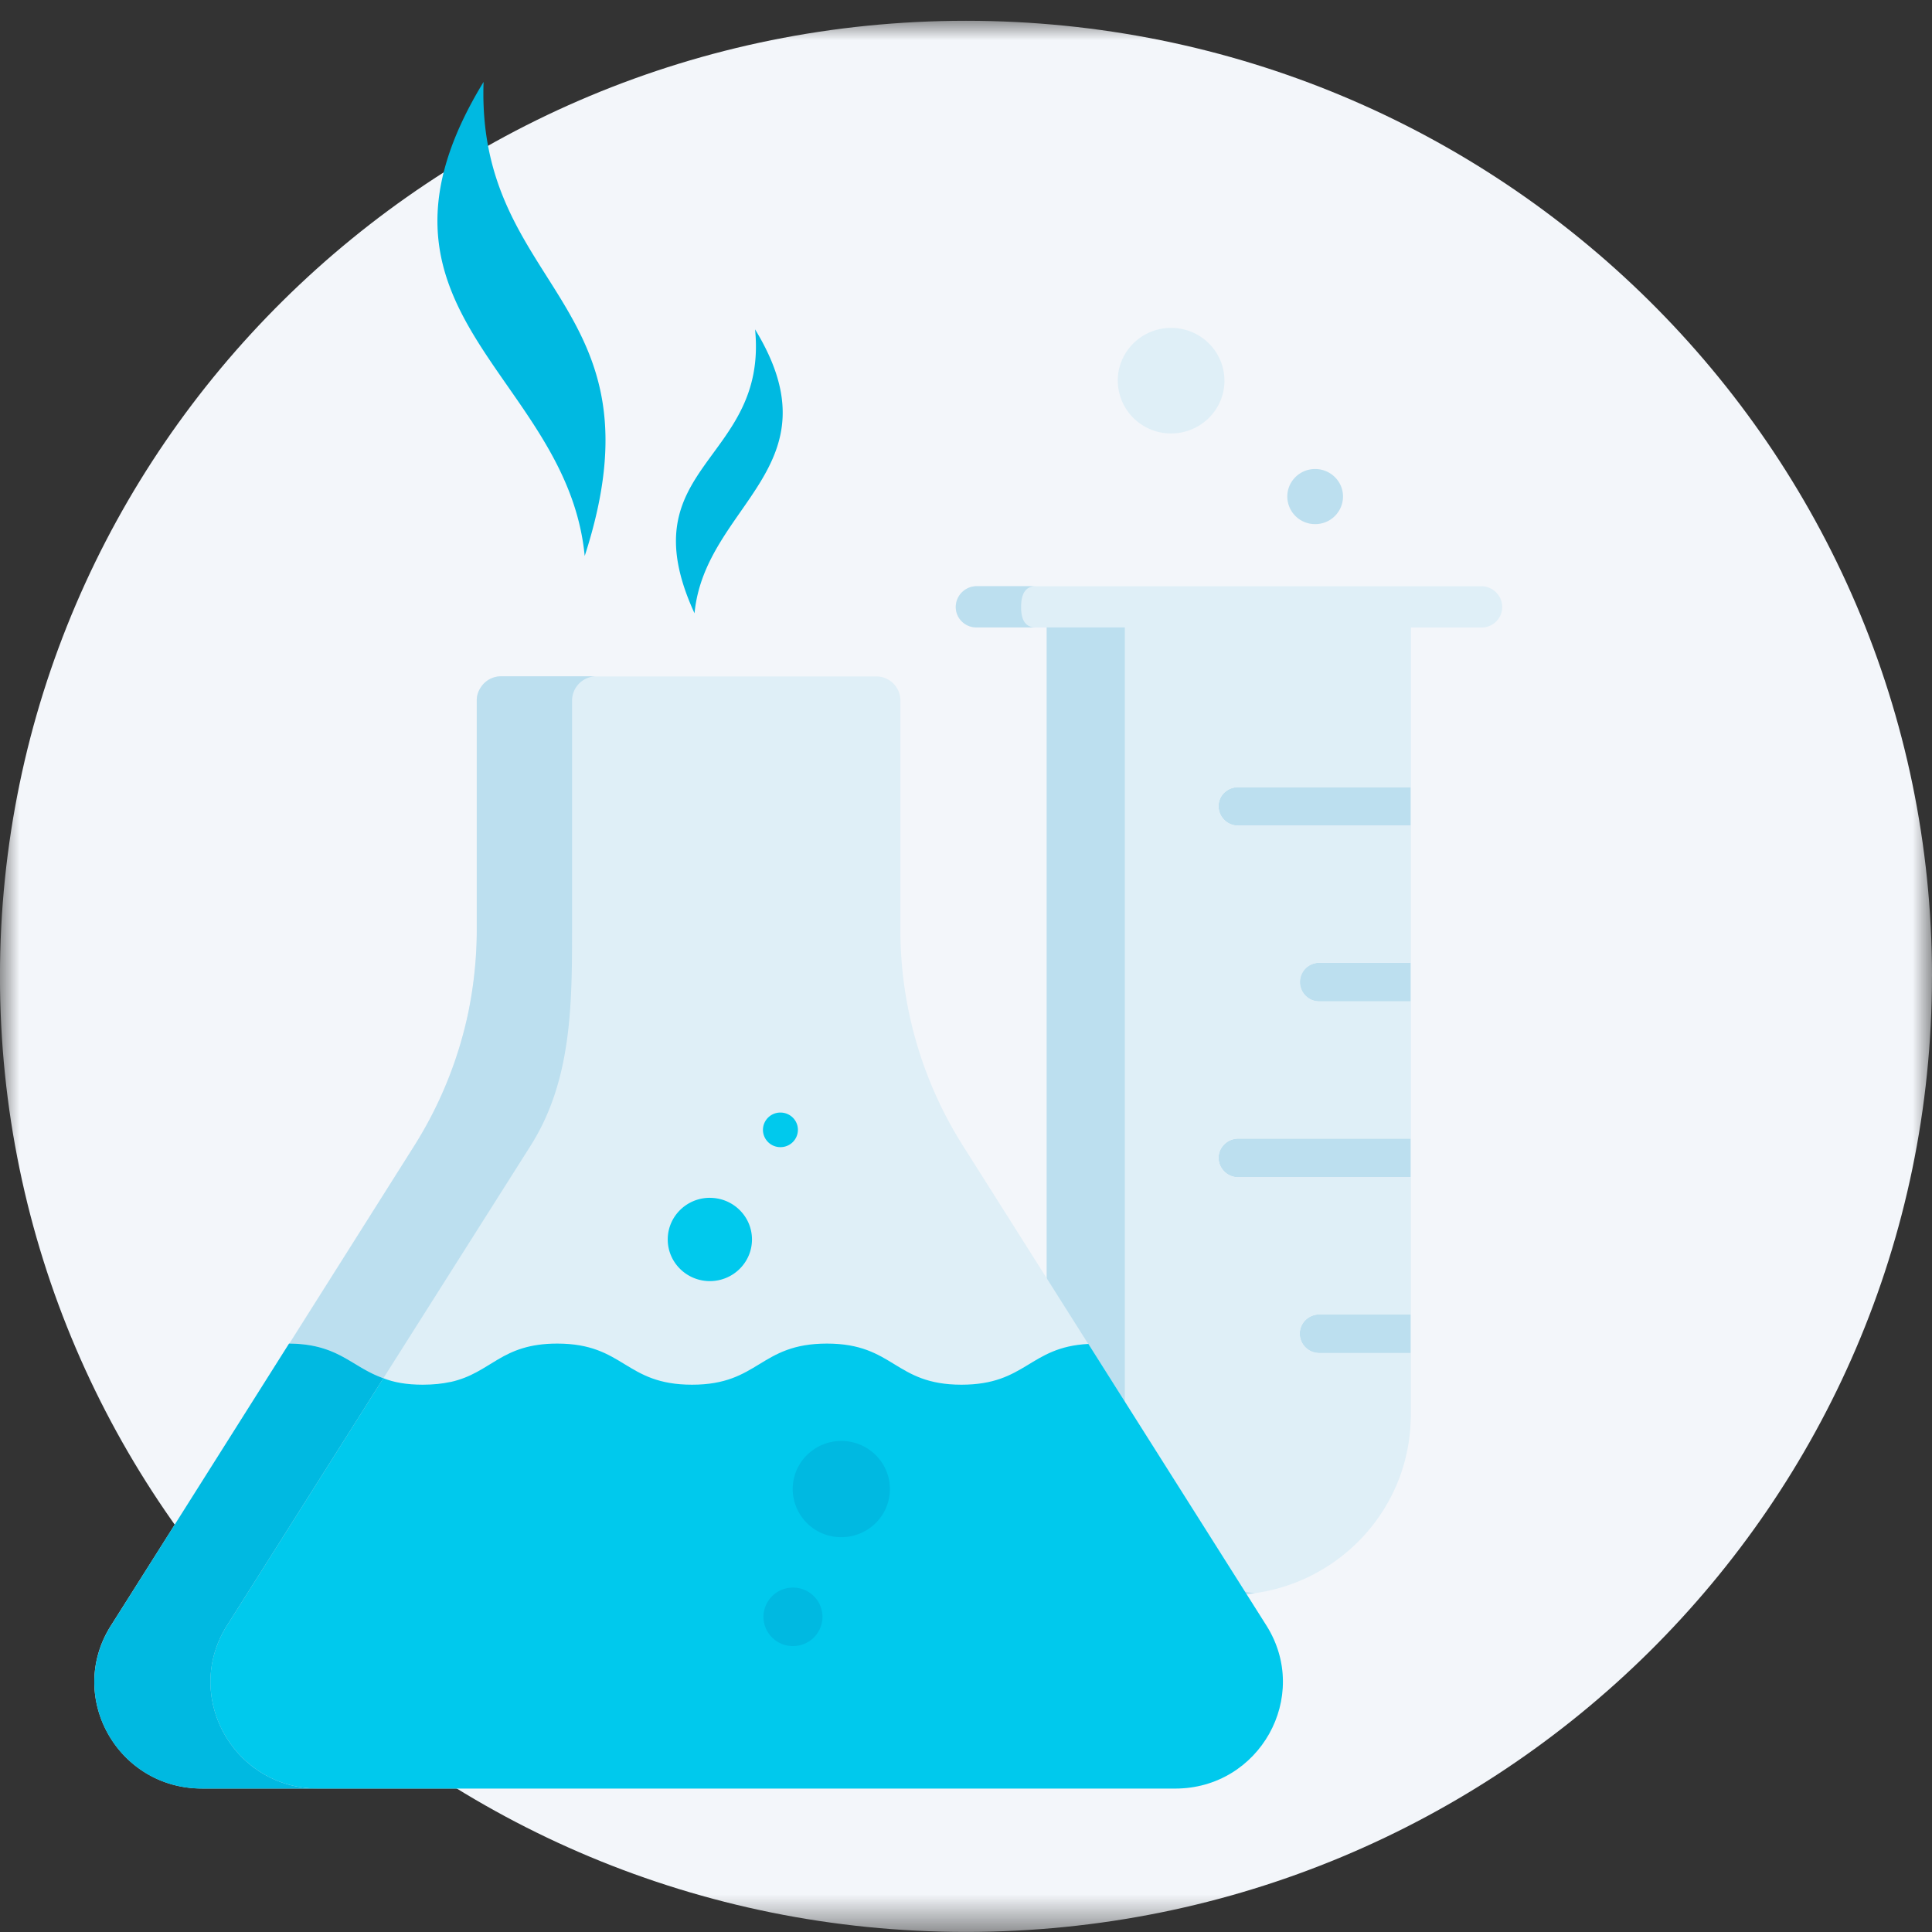
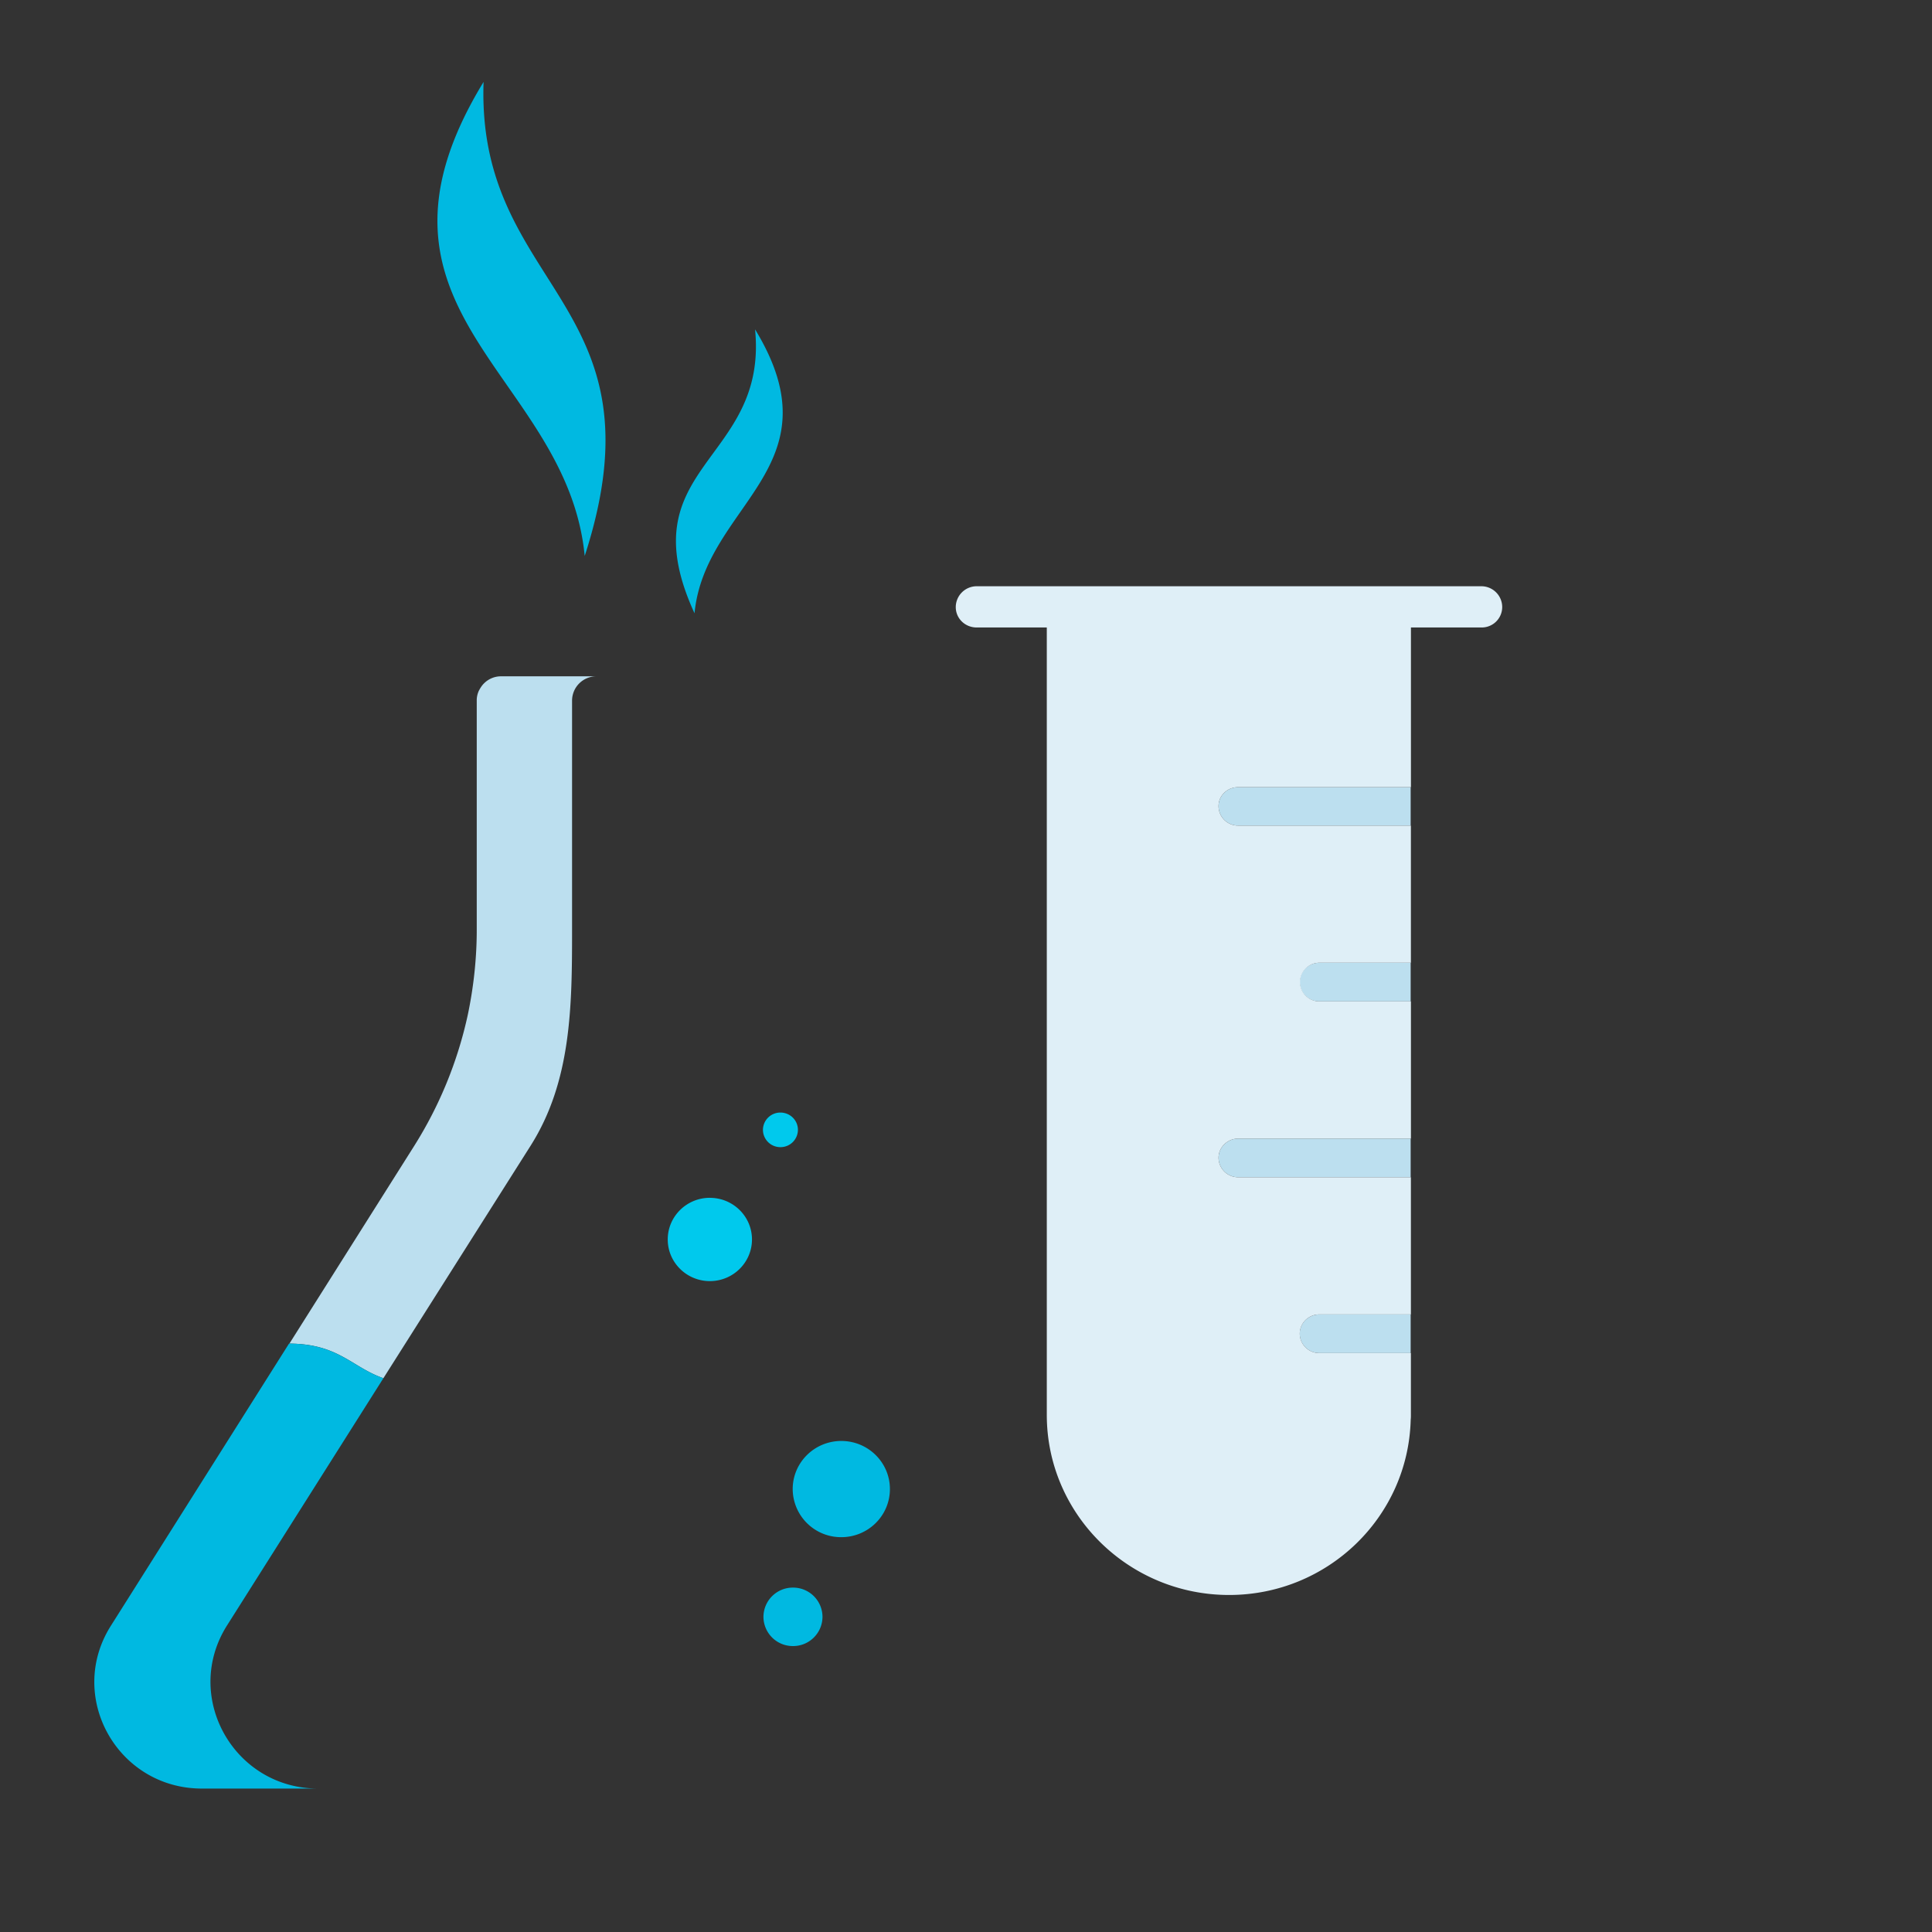
<svg xmlns="http://www.w3.org/2000/svg" xmlns:xlink="http://www.w3.org/1999/xlink" width="50" height="50" viewBox="0 0 50 50">
  <rect x="0" y="0" width="50" height="50" fill="#333333" stroke="none" />
  <defs>
    <path id="a" d="M0 .002h49.999v49.46H0z" />
  </defs>
  <g fill="none" fill-rule="evenodd">
    <g transform="translate(0 .536)">
      <mask id="b" fill="#fff">
        <use xlink:href="#a" />
      </mask>
-       <path fill="#F3F6FA" d="M49.999 24.732c0 13.658-11.193 24.73-25 24.73-13.806 0-25-11.072-25-24.73C0 11.074 11.194.002 25 .002c13.807 0 25 11.072 25 24.73" mask="url(#b)" />
    </g>
    <path fill="#BCDFEF" d="M31.536 20.862c0-.276.23-.49.508-.49h4.464v.994h-4.464a.504.504 0 0 1-.508-.504m2.102 4.551c0-.276.223-.497.508-.497h2.362v1h-2.362a.5.5 0 0 1-.508-.503m-1.594 4.054h4.464v1h-4.464a.508.508 0 0 1-.508-.504c0-.27.23-.496.508-.496m2.102 4.55h2.362v1h-2.362a.504.504 0 0 1-.509-.503c0-.27.224-.497.51-.497" />
    <path fill="#DFEFF7" d="M24.735 15.711c0 .295.242.528.54.528h1.816v20.378c0 2.576 2.12 4.661 4.718 4.661 2.554 0 4.637-2.018 4.7-4.539.005-.043.005-.08.005-.122v-1.6h-2.368a.504.504 0 0 1-.508-.502c0-.27.223-.498.508-.498h2.368v-3.55h-4.47a.508.508 0 0 1-.508-.504c0-.27.23-.496.509-.496h4.47v-3.551h-2.369a.5.5 0 1 1 0-1h2.368v-3.55h-4.47a.504.504 0 0 1-.508-.504c0-.276.23-.49.509-.49h4.47v-4.133h1.816a.53.53 0 0 0 .546-.528.54.54 0 0 0-.546-.539H25.274a.542.542 0 0 0-.539.54" />
-     <path fill="#BCDFEF" d="M29.11 36.617v-20.38h-2.022v20.38c0 2.576 2.123 4.66 4.722 4.66.225 0 .446-.014.667-.044-2.293-.313-3.367-2.258-3.367-4.616M26.804 15.17h-1.532a.543.543 0 0 0-.537.541.53.53 0 0 0 .537.526h1.532c-.296 0-.378-.233-.378-.526 0-.293.082-.54.378-.54m7.953-2.321a.717.717 0 0 1-.721.714.717.717 0 0 1-.721-.714c0-.393.323-.712.72-.712.399 0 .722.319.722.712" />
-     <path fill="#DFEFF7" d="M31.689 9.851c0 .755-.618 1.366-1.38 1.366a1.373 1.373 0 0 1-1.381-1.366c0-.753.618-1.365 1.38-1.365.763 0 1.38.612 1.38 1.365m1.085 32.222l-7.851-12.42a10.449 10.449 0 0 1-1.62-5.586v-5.941a.623.623 0 0 0-.627-.62h-9.708a.623.623 0 0 0-.626.62v5.94c0 1.977-.562 3.913-1.62 5.587l-7.852 12.42c-1.16 1.834.173 4.213 2.36 4.213h25.185c2.186 0 3.519-2.38 2.36-4.213" />
    <path fill="#BCDFEF" d="M15.435 17.503a.63.63 0 0 0-.63.623v5.939c0 1.976-.016 3.917-1.073 5.586l-3.81 6.017c-.825-.29-1.153-.887-2.432-.896l3.232-5.12a10.567 10.567 0 0 0 1.385-3.391c.151-.72.231-1.459.231-2.196v-5.939a.59.59 0 0 1 .053-.246c.036-.07.08-.14.134-.193a.62.62 0 0 1 .444-.184h2.466z" />
-     <path fill="#00C9ED" d="M30.414 46.288H8.233c-2.185 0-3.517-2.38-2.362-4.216l4.05-6.404c.266.106.594.168 1.02.168.275 0 .515-.027.71-.07h.01c1.065-.238 1.296-.994 2.76-.994 1.741 0 1.741 1.064 3.49 1.064 1.741 0 1.741-1.064 3.49-1.064 1.741 0 1.741 1.064 3.481 1.064 1.678 0 1.75-.976 3.285-1.055l4.61 7.291c1.154 1.836-.179 4.216-2.363 4.216" />
    <path fill="#00B9E1" d="M8.235 46.288h-3.01c-2.185 0-3.517-2.38-2.354-4.216l4.609-7.3h.008c1.28.01 1.608.607 2.434.896l-4.05 6.404c-1.154 1.836.178 4.216 2.363 4.216m13.538-8.996c.695 0 1.258.557 1.258 1.245 0 .688-.563 1.245-1.258 1.245a1.251 1.251 0 0 1-1.258-1.245c0-.688.564-1.245 1.258-1.245" />
    <path fill="#00C9ED" d="M18.371 31c.602 0 1.09.482 1.09 1.077s-.488 1.078-1.09 1.078c-.601 0-1.09-.483-1.09-1.078 0-.595.489-1.078 1.09-1.078m1.827-2.206c.25 0 .452.2.452.447a.45.45 0 0 1-.452.448.45.45 0 0 1-.453-.448.45.45 0 0 1 .453-.447" />
    <path fill="#00B9E1" d="M20.522 41.087a.76.76 0 0 1 .764.756.76.76 0 0 1-.764.757.76.76 0 0 1-.764-.757.76.76 0 0 1 .764-.756m-2.548-25.215c-1.76-3.832 1.908-3.91 1.567-7.348 2.18 3.573-1.295 4.516-1.567 7.348m-2.842-1.483c2.14-6.596-2.806-6.873-2.617-12.269-3.641 5.966 2.162 7.541 2.617 12.269" />
  </g>
</svg>